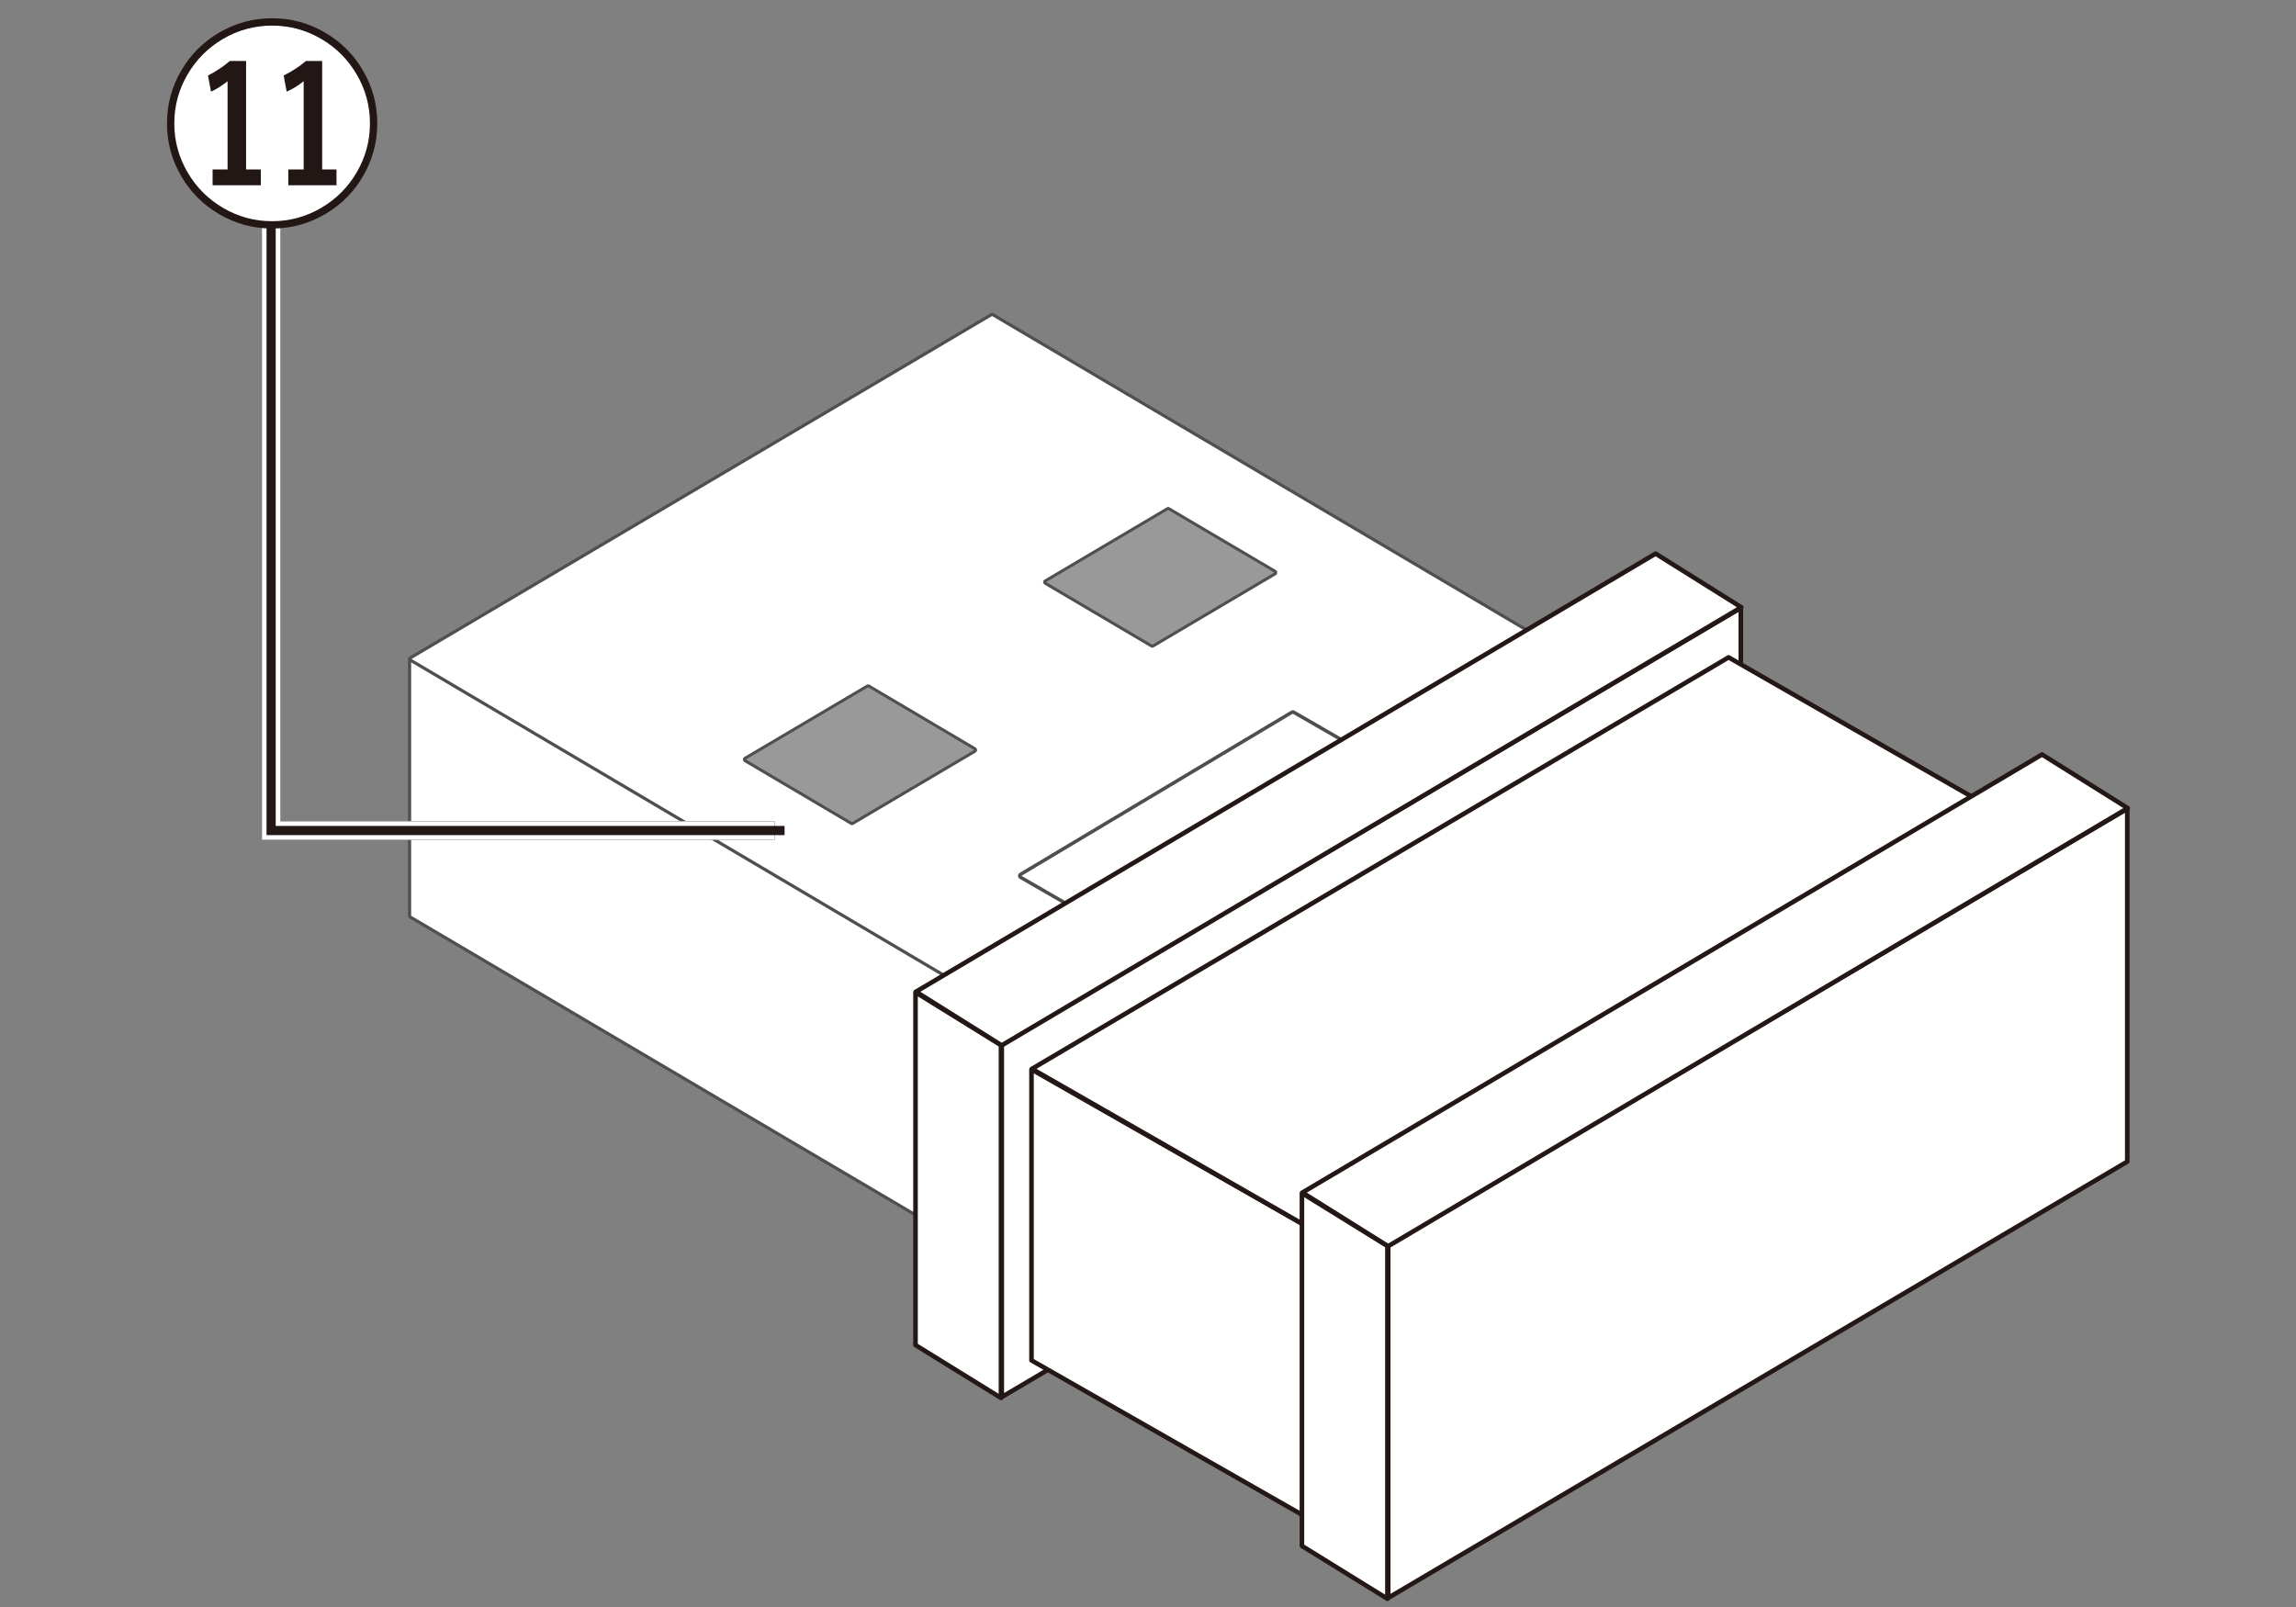
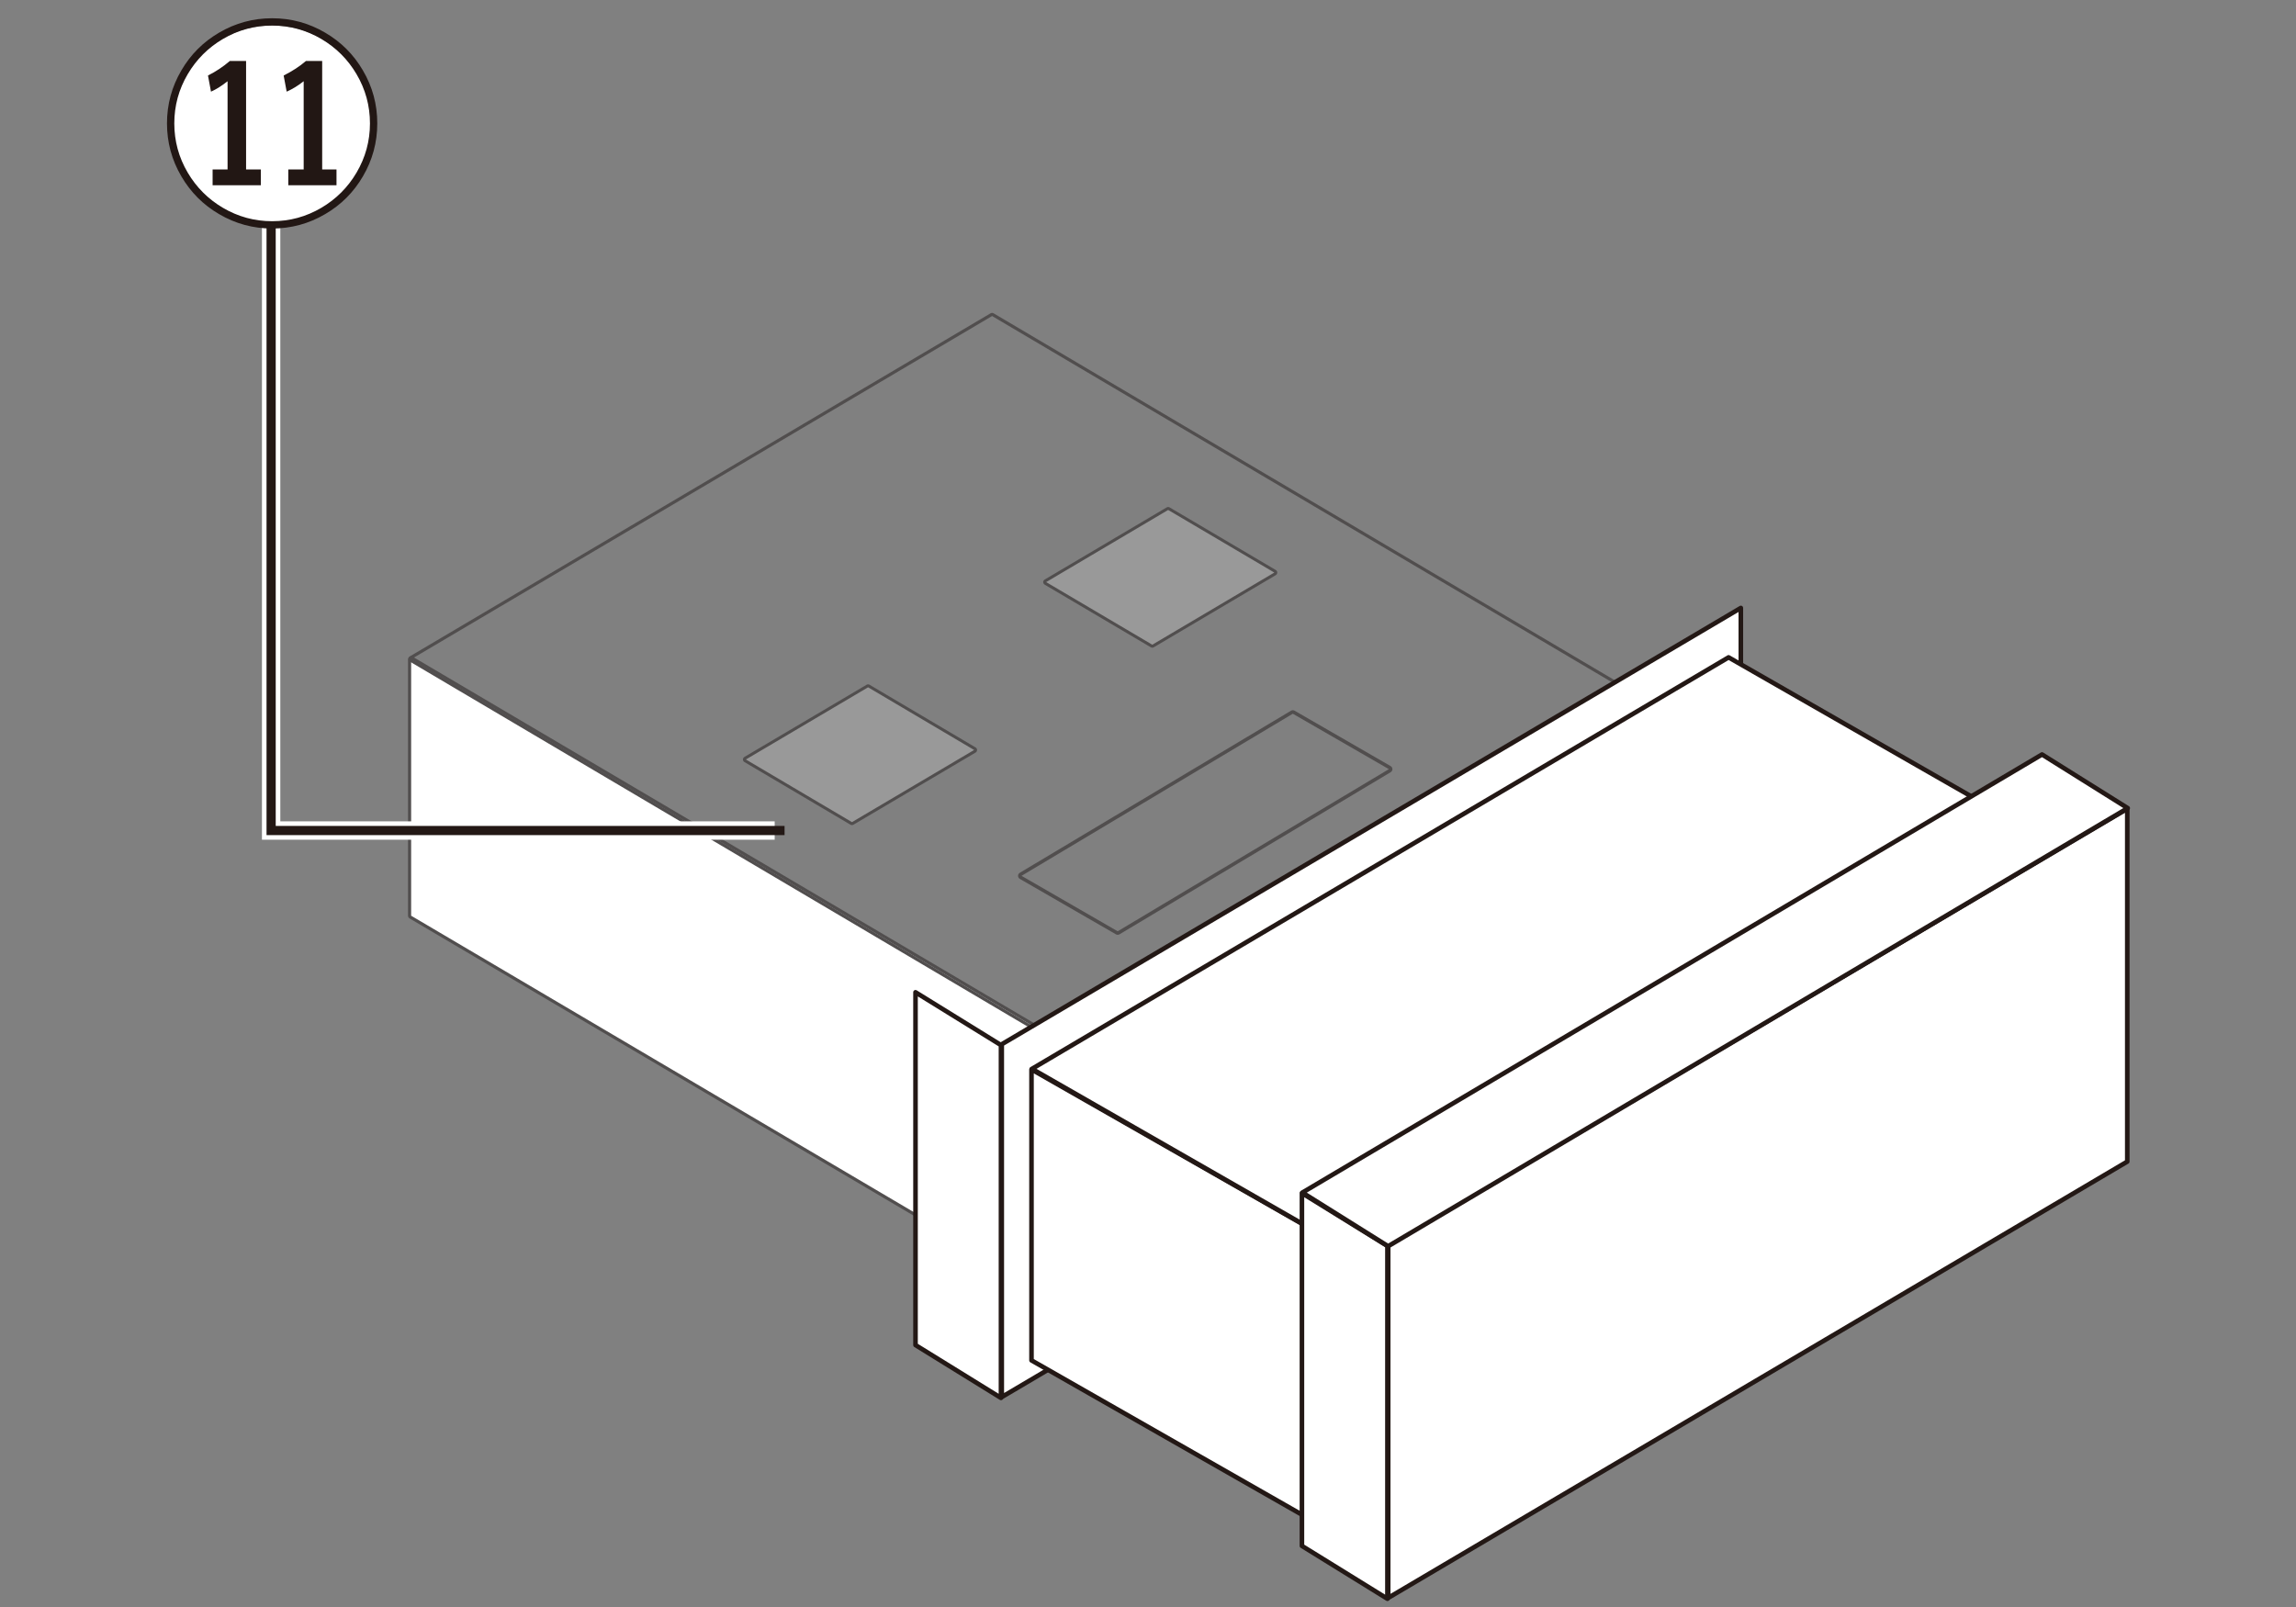
<svg xmlns="http://www.w3.org/2000/svg" version="1.1" x="0px" y="0px" viewBox="0 0 250 175" enable-background="new 0 0 250 175" xml:space="preserve">
  <rect x="0" y="0" width="250" height="175" fill="#808080" stroke="none" />
  <g id="レイヤー_1">
    <g id="編集モード">
      <g>
        <g>
          <path fill="#FFFFFF" d="M113.409,140.373c-0.03,0-0.06-0.009-0.086-0.024L44.682,99.866c-0.052-0.03-0.084-0.086-0.084-0.146      V71.812c0-0.062,0.033-0.118,0.086-0.148c0.026-0.015,0.055-0.022,0.084-0.022c0.03,0,0.06,0.009,0.086,0.024l68.641,40.482      c0.052,0.03,0.084,0.086,0.084,0.146v27.907c0,0.062-0.033,0.118-0.086,0.148C113.467,140.365,113.438,140.373,113.409,140.373z      " />
          <path fill="#514E4E" d="M44.768,71.813l68.641,40.482v27.907L44.768,99.72V71.813 M44.768,71.472      c-0.058,0-0.117,0.015-0.169,0.045c-0.106,0.061-0.172,0.174-0.172,0.296V99.72c0,0.121,0.064,0.232,0.168,0.294l68.641,40.482      c0.053,0.031,0.113,0.047,0.173,0.047c0.058,0,0.117-0.015,0.169-0.045c0.106-0.061,0.172-0.174,0.172-0.296v-27.907      c0-0.121-0.064-0.232-0.168-0.294L44.941,71.519C44.888,71.488,44.828,71.472,44.768,71.472L44.768,71.472z" />
        </g>
        <g>
-           <path fill="#FFFFFF" d="M113.467,112.496c-0.03,0-0.06-0.009-0.087-0.024L44.728,71.908c-0.052-0.03-0.083-0.086-0.083-0.146      s0.032-0.116,0.083-0.146l63.208-37.347c0.027-0.016,0.057-0.023,0.087-0.023s0.06,0.008,0.087,0.023l68.651,40.563      c0.052,0.03,0.084,0.086,0.084,0.146s-0.032,0.116-0.084,0.146l-63.207,37.347C113.527,112.487,113.497,112.496,113.467,112.496      z" />
          <path fill="#514E4E" d="M108.023,34.416l68.652,40.563l-63.207,37.346L44.815,71.761L108.023,34.416 M108.023,34.075      c-0.06,0-0.12,0.016-0.173,0.047L44.641,71.468c-0.104,0.061-0.167,0.173-0.167,0.294s0.064,0.232,0.167,0.294l68.652,40.563      c0.053,0.032,0.113,0.047,0.173,0.047s0.12-0.016,0.173-0.047l63.207-37.346c0.104-0.061,0.167-0.173,0.167-0.294      s-0.064-0.232-0.167-0.294l-68.652-40.563C108.143,34.091,108.083,34.075,108.023,34.075L108.023,34.075z" />
        </g>
        <g>
          <path fill="#999999" d="M125.468,70.369c-0.028,0-0.057-0.007-0.082-0.022L113.83,63.53c-0.049-0.028-0.08-0.081-0.08-0.139      c0-0.057,0.03-0.11,0.08-0.139l13.283-7.856c0.025-0.016,0.054-0.022,0.082-0.022s0.057,0.007,0.082,0.022l11.56,6.817      c0.049,0.028,0.079,0.081,0.079,0.139c0,0.057-0.029,0.11-0.079,0.139l-13.286,7.856      C125.524,70.362,125.496,70.369,125.468,70.369z" />
          <path fill="#514E4E" d="M127.194,55.534l11.56,6.817l-13.286,7.856l-11.556-6.818L127.194,55.534 M127.194,55.211      c-0.057,0-0.114,0.015-0.164,0.045l-13.283,7.856c-0.098,0.058-0.159,0.164-0.159,0.278s0.06,0.22,0.159,0.278l11.556,6.818      c0.051,0.03,0.107,0.045,0.164,0.045s0.114-0.015,0.164-0.045l13.286-7.856c0.098-0.058,0.159-0.164,0.159-0.278      s-0.061-0.22-0.159-0.278l-11.56-6.817C127.308,55.226,127.251,55.211,127.194,55.211L127.194,55.211z" />
        </g>
        <g>
          <path fill="#999999" d="M92.766,89.689c-0.028,0-0.057-0.007-0.082-0.022l-11.549-6.822c-0.049-0.028-0.08-0.081-0.08-0.139      s0.03-0.11,0.08-0.139l13.304-7.859c0.025-0.016,0.054-0.022,0.082-0.022s0.057,0.007,0.082,0.022l11.545,6.825      c0.049,0.028,0.08,0.082,0.08,0.139c0,0.058-0.03,0.11-0.08,0.139l-13.3,7.856C92.823,89.683,92.794,89.689,92.766,89.689z" />
          <path fill="#514E4E" d="M94.521,74.847l11.545,6.825l-13.3,7.856l-11.549-6.822L94.521,74.847 M94.521,74.524      c-0.057,0-0.114,0.015-0.164,0.045l-13.304,7.86c-0.098,0.058-0.159,0.164-0.159,0.278s0.06,0.22,0.159,0.278l11.549,6.822      c0.051,0.03,0.107,0.045,0.164,0.045s0.114-0.015,0.164-0.045l13.3-7.856c0.098-0.058,0.159-0.164,0.159-0.278      s-0.06-0.22-0.159-0.278L94.685,74.57C94.635,74.539,94.578,74.524,94.521,74.524L94.521,74.524z" />
        </g>
        <g>
-           <path fill="#FFFFFF" d="M121.7,101.607c-0.033,0-0.066-0.009-0.096-0.025l-10.469-6.039c-0.059-0.034-0.095-0.097-0.096-0.164      c0-0.068,0.035-0.132,0.093-0.166l29.536-17.653c0.03-0.019,0.064-0.027,0.099-0.027c0.033,0,0.066,0.009,0.096,0.025      l10.461,6.036c0.059,0.034,0.096,0.097,0.096,0.164c0.001,0.068-0.035,0.132-0.093,0.166l-29.529,17.656      C121.768,101.599,121.734,101.607,121.7,101.607z" />
          <path fill="#514E4E" d="M140.767,77.724l10.462,6.035L121.7,101.416l-10.469-6.039L140.767,77.724 M140.767,77.341      c-0.068,0-0.136,0.018-0.196,0.054l-29.536,17.653c-0.117,0.07-0.188,0.196-0.186,0.332s0.074,0.261,0.192,0.329l10.469,6.039      c0.059,0.034,0.125,0.051,0.191,0.051c0.068,0,0.136-0.018,0.197-0.054l29.529-17.657c0.117-0.07,0.187-0.196,0.186-0.332      c-0.001-0.136-0.074-0.261-0.192-0.329l-10.462-6.035C140.899,77.358,140.833,77.341,140.767,77.341L140.767,77.341z" />
        </g>
        <g>
          <g>
            <polygon fill="#FFFFFF" stroke="#231815" stroke-width="0.5" stroke-linejoin="round" points="108.991,152.229 99.685,146.476        99.685,108.058 108.991,113.809      " />
            <polygon fill="#FFFFFF" stroke="#231815" stroke-width="0.5" stroke-linejoin="round" points="189.551,104.626        109.078,152.134 109.078,113.717 189.551,66.205      " />
-             <polygon fill="#FFFFFF" stroke="#231815" stroke-width="0.5" stroke-linejoin="round" points="99.736,107.996 109.07,113.842        189.601,66.132 180.27,60.29      " />
          </g>
          <g>
            <polygon fill="#FFFFFF" stroke="#231815" stroke-width="0.5" stroke-linejoin="round" points="143.857,166.143        112.315,148.143 112.315,116.459 143.857,134.456      " />
            <polygon fill="#FFFFFF" stroke="#231815" stroke-width="0.5" stroke-linejoin="round" points="219.733,121.434        143.944,166.048 143.944,134.364 219.733,89.747      " />
            <polygon fill="#FFFFFF" stroke="#231815" stroke-width="0.5" stroke-linejoin="round" points="112.365,116.397        143.936,134.489 219.784,89.674 188.216,71.586      " />
          </g>
          <g>
            <polygon fill="#FFFFFF" stroke="#231815" stroke-width="0.5" stroke-linejoin="round" points="151.068,174.101        141.761,168.347 141.761,129.93 151.068,135.68      " />
            <polygon fill="#FFFFFF" stroke="#231815" stroke-width="0.5" stroke-linejoin="round" points="231.627,126.498        151.154,174.006 151.154,135.589 231.627,88.077      " />
            <polygon fill="#FFFFFF" stroke="#231815" stroke-width="0.5" stroke-linejoin="round" points="141.812,129.868        151.146,135.713 231.677,88.004 222.346,82.162      " />
          </g>
        </g>
      </g>
    </g>
    <g id="レイヤー_1_00000053530842975694293010000005963888285909602983_">
      <g id="レイヤー_1_00000087396307818004526650000007507418253659138750_">
		</g>
      <g id="レイヤー_5_00000171678543665472355160000012143158275951073703_">
        <polyline fill="none" stroke="#FFFFFF" stroke-width="2" stroke-miterlimit="10" points="84.35,90.443 29.522,90.443      29.522,24.578    " />
-         <polyline fill="none" stroke="#231815" stroke-width="2" stroke-miterlimit="10" points="84.35,90.443 29.522,90.443      29.522,24.578    " />
-         <polyline fill="none" stroke="#FFFFFF" stroke-width="2" stroke-miterlimit="10" points="84.35,90.443 29.522,90.443      29.522,24.578    " />
        <polyline fill="none" stroke="#231815" stroke-miterlimit="10" points="85.427,90.443 29.522,90.443 29.522,24.636    " />
        <g>
          <path fill="#FFFFFF" d="M40.422,13.57c0,5.971-4.831,10.802-10.799,10.802c-5.974,0-10.805-4.831-10.805-10.802      c0-6.038,4.875-10.802,10.805-10.802C35.547,2.768,40.422,7.532,40.422,13.57z" />
          <g>
            <path fill="#221714" d="M29.631,1.988c2.07,0,3.996,0.523,5.777,1.57c1.727,1.008,3.094,2.375,4.102,4.102       c1.047,1.781,1.57,3.707,1.57,5.777s-0.523,3.996-1.57,5.777c-1.008,1.727-2.375,3.094-4.102,4.102       c-1.781,1.047-3.707,1.57-5.777,1.57s-3.996-0.523-5.777-1.57c-1.727-1.008-3.094-2.375-4.102-4.102       c-1.047-1.781-1.57-3.707-1.57-5.777s0.523-3.996,1.57-5.777c1.008-1.727,2.375-3.094,4.102-4.102       C25.635,2.512,27.561,1.988,29.631,1.988z M29.631,2.785c-1.922,0-3.711,0.488-5.367,1.465c-1.602,0.945-2.875,2.219-3.82,3.82       c-0.977,1.656-1.465,3.445-1.465,5.367s0.488,3.711,1.465,5.367c0.945,1.602,2.219,2.875,3.82,3.82       c1.656,0.977,3.445,1.465,5.367,1.465s3.711-0.488,5.367-1.465c1.602-0.945,2.875-2.219,3.82-3.82       c0.977-1.656,1.465-3.445,1.465-5.367s-0.488-3.711-1.465-5.367c-0.945-1.602-2.219-2.875-3.82-3.82       C33.342,3.273,31.553,2.785,29.631,2.785z M26.795,6.641v11.812h1.605v1.723h-5.25v-1.723h1.629V8.844       c-0.625,0.5-1.227,0.879-1.805,1.137l-0.328-1.758c0.859-0.43,1.652-0.957,2.379-1.582H26.795z M35.081,6.641v11.812h1.559       v1.723h-5.25v-1.723h1.676V8.844c-0.586,0.469-1.203,0.848-1.852,1.137l-0.328-1.758c0.938-0.469,1.746-0.996,2.426-1.582       H35.081z" />
          </g>
        </g>
      </g>
    </g>
  </g>
  <g id="レイヤー_5">
</g>
</svg>